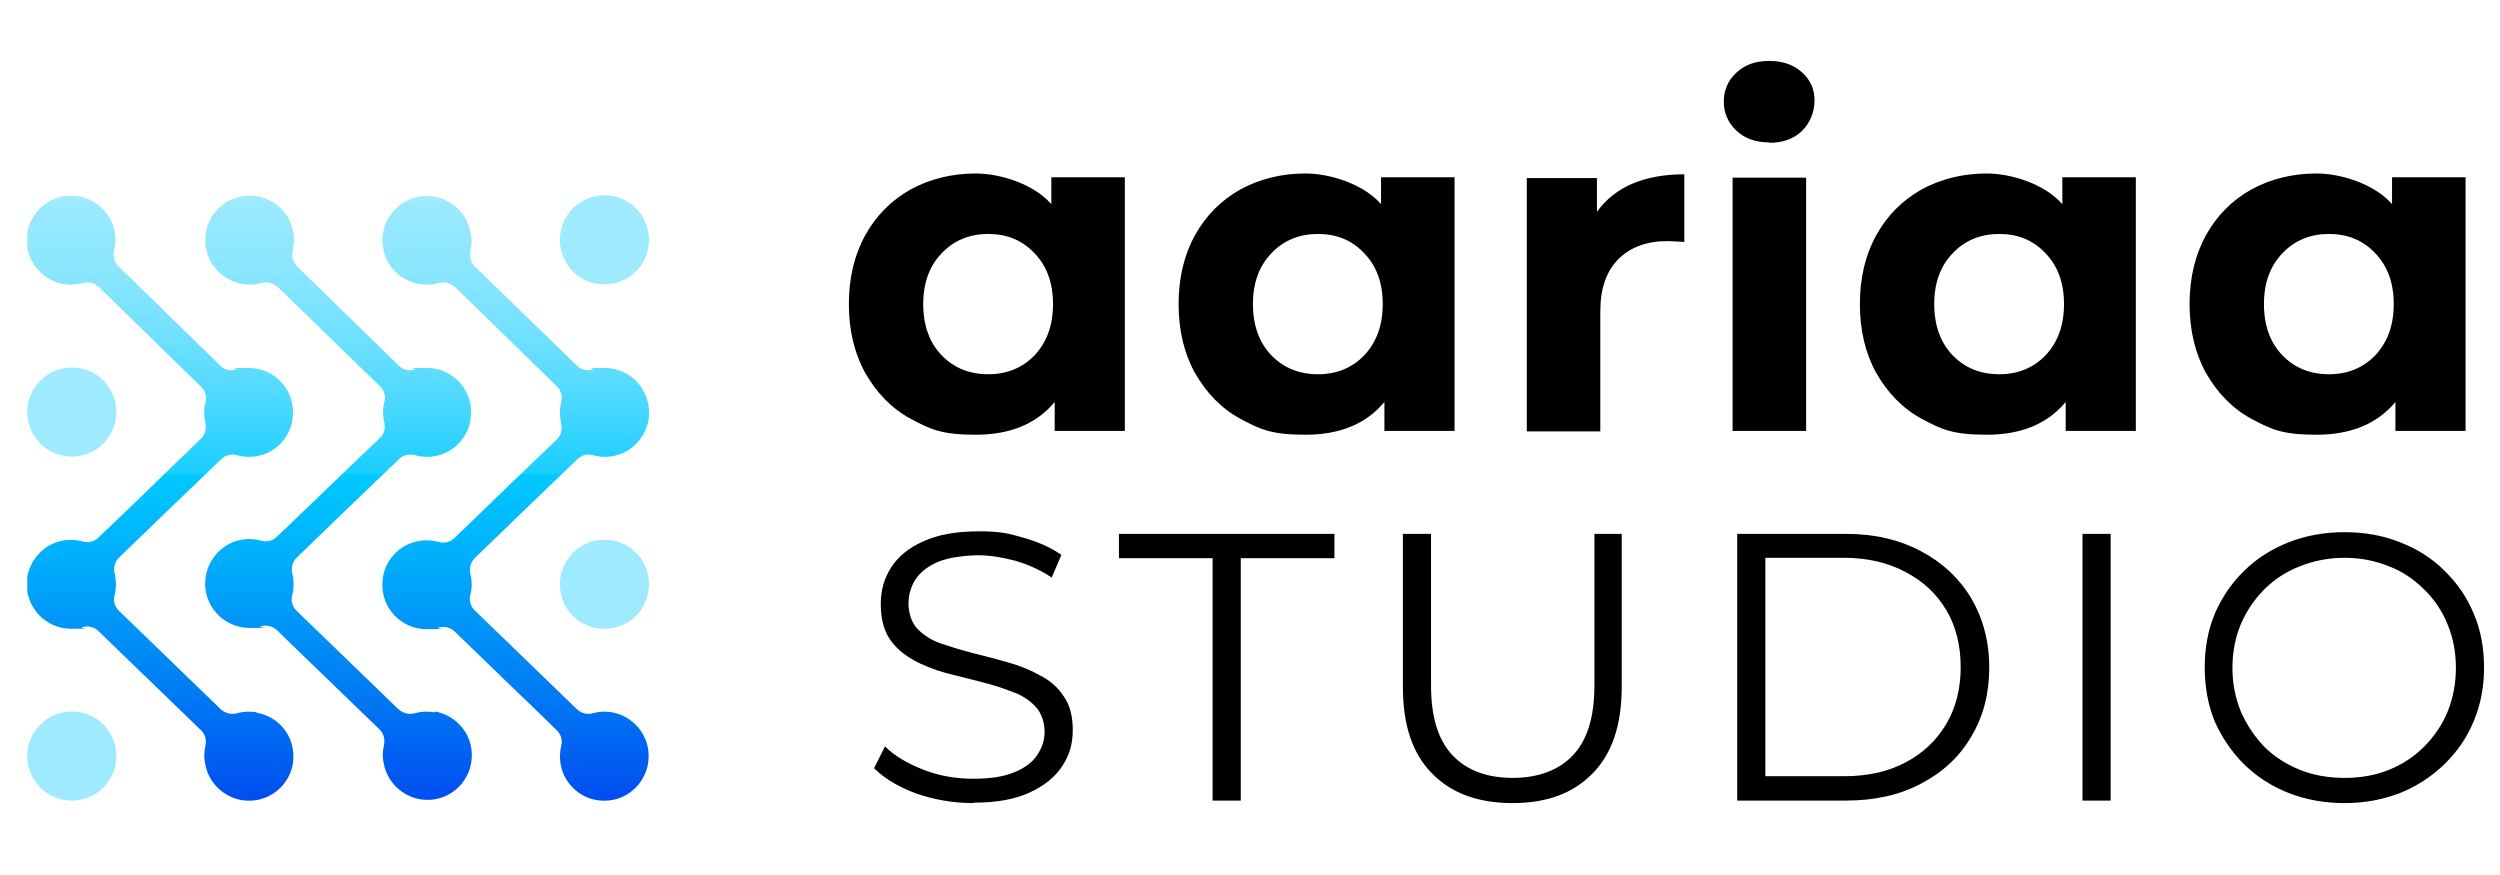
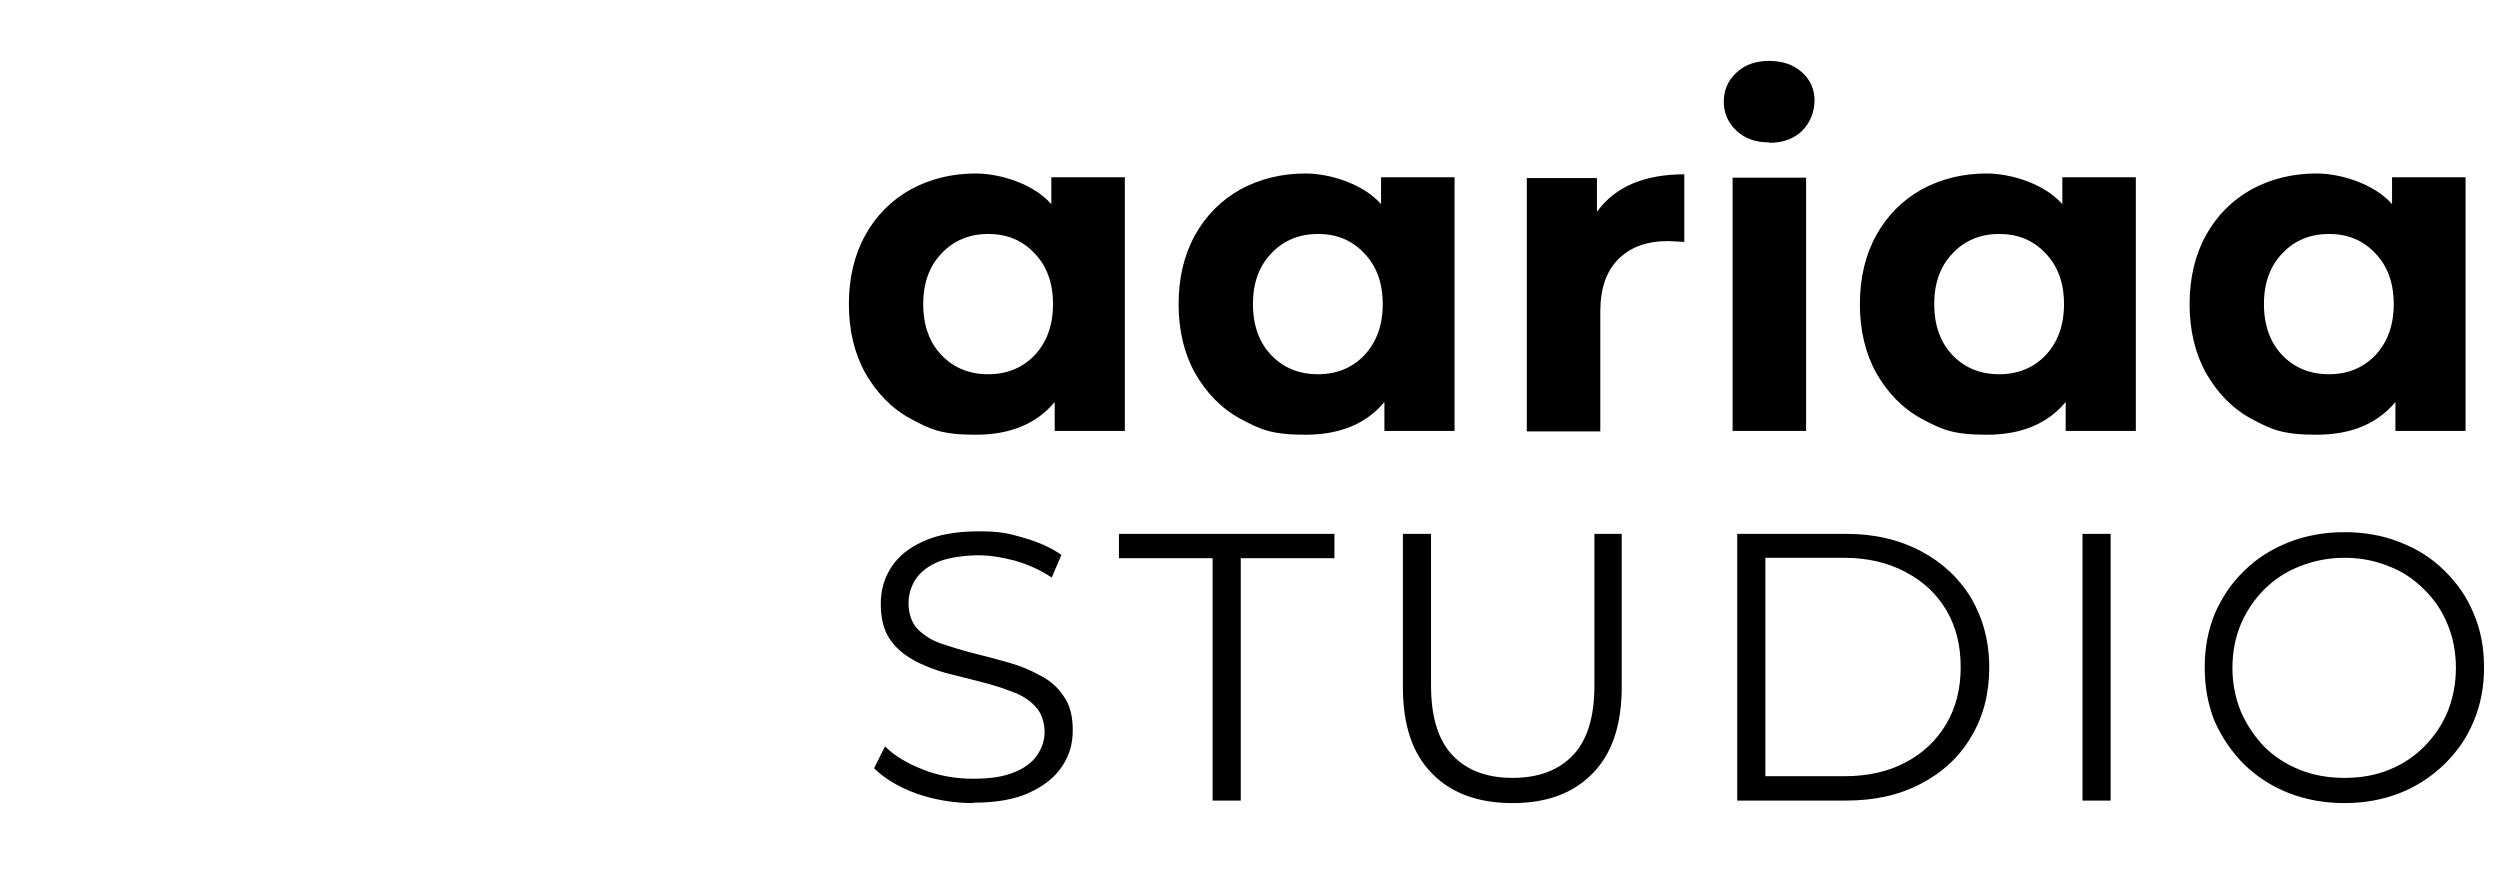
<svg xmlns="http://www.w3.org/2000/svg" id="Layer_1" data-name="Layer 1" version="1.1" viewBox="0 0 595.2 208.3">
  <defs>
    <style> .cls-1 { clip-path: url(#clippath); } .cls-2 { fill: none; } .cls-2, .cls-3, .cls-4, .cls-5, .cls-6, .cls-7 { stroke-width: 0px; } .cls-3 { fill: url(#linear-gradient); } .cls-4 { fill: #000; } .cls-5 { fill: #9eeaff; } .cls-6 { fill: url(#linear-gradient-2); } .cls-7 { fill: url(#linear-gradient-3); } </style>
    <clipPath id="clippath">
-       <rect class="cls-2" x="6.5" y="46.6" width="148" height="144.1" />
-     </clipPath>
+       </clipPath>
    <linearGradient id="linear-gradient" x1="38.2" y1="39.8" x2="38.2" y2="-122.1" gradientTransform="translate(0 88) scale(1 -1)" gradientUnits="userSpaceOnUse">
      <stop offset="0" stop-color="#a1ebff" />
      <stop offset="0" stop-color="#9be9ff" />
      <stop offset=".1" stop-color="#8ae6ff" />
      <stop offset=".2" stop-color="#6fe0ff" />
      <stop offset=".3" stop-color="#49d8ff" />
      <stop offset=".4" stop-color="#19ceff" />
      <stop offset=".4" stop-color="#00c9ff" />
      <stop offset=".5" stop-color="#00b4fc" />
      <stop offset=".7" stop-color="#0080f5" />
      <stop offset="1" stop-color="#002ceb" />
      <stop offset="1" stop-color="#0023ea" />
    </linearGradient>
    <linearGradient id="linear-gradient-2" x1="80.5" y1="39.8" x2="80.5" y2="-122.1" gradientTransform="translate(0 88) scale(1 -1)" gradientUnits="userSpaceOnUse">
      <stop offset="0" stop-color="#a1ebff" />
      <stop offset="0" stop-color="#9be9ff" />
      <stop offset=".1" stop-color="#8ae6ff" />
      <stop offset=".2" stop-color="#6fe0ff" />
      <stop offset=".3" stop-color="#49d8ff" />
      <stop offset=".4" stop-color="#19ceff" />
      <stop offset=".4" stop-color="#00c9ff" />
      <stop offset=".5" stop-color="#00b4fc" />
      <stop offset=".7" stop-color="#0080f5" />
      <stop offset="1" stop-color="#002ceb" />
      <stop offset="1" stop-color="#0023ea" />
    </linearGradient>
    <linearGradient id="linear-gradient-3" x1="122.8" y1="39.8" x2="122.8" y2="-122.1" gradientTransform="translate(0 88) scale(1 -1)" gradientUnits="userSpaceOnUse">
      <stop offset="0" stop-color="#a1ebff" />
      <stop offset="0" stop-color="#9be9ff" />
      <stop offset=".1" stop-color="#8ae6ff" />
      <stop offset=".2" stop-color="#6fe0ff" />
      <stop offset=".3" stop-color="#49d8ff" />
      <stop offset=".4" stop-color="#19ceff" />
      <stop offset=".4" stop-color="#00c9ff" />
      <stop offset=".5" stop-color="#00b4fc" />
      <stop offset=".7" stop-color="#0080f5" />
      <stop offset="1" stop-color="#002ceb" />
      <stop offset="1" stop-color="#0023ea" />
    </linearGradient>
  </defs>
  <path class="cls-4" d="M267.8,42.3v60.3h-16.7v-6.9c-4.3,5.2-10.6,7.8-18.8,7.8s-10.8-1.3-15.5-3.8c-4.6-2.5-8.1-6.2-10.8-10.9-2.6-4.7-3.9-10.2-3.9-16.4s1.3-11.7,3.9-16.4c2.6-4.7,6.2-8.3,10.8-10.9,4.6-2.5,9.8-3.8,15.5-3.8s13.7,2.4,18,7.3v-6.4h17.5ZM235.3,89.1c4.4,0,8.1-1.5,11-4.5,2.9-3.1,4.4-7.1,4.4-12.2s-1.5-9.1-4.4-12.1c-2.9-3.1-6.6-4.6-11-4.6s-8.2,1.5-11.1,4.6c-2.9,3-4.4,7-4.4,12.1s1.5,9.2,4.4,12.2c2.9,3,6.6,4.5,11.1,4.5ZM346.3,42.3v60.3h-16.7v-6.9c-4.3,5.2-10.6,7.8-18.8,7.8s-10.8-1.3-15.5-3.8c-4.6-2.5-8.1-6.2-10.8-10.9-2.6-4.7-3.9-10.2-3.9-16.4s1.3-11.7,3.9-16.4c2.6-4.7,6.2-8.3,10.8-10.9,4.6-2.5,9.8-3.8,15.5-3.8s13.7,2.4,18,7.3v-6.4h17.5ZM313.8,89.1c4.4,0,8.1-1.5,11-4.5,2.9-3.1,4.4-7.1,4.4-12.2s-1.5-9.1-4.4-12.1c-2.9-3.1-6.6-4.6-11-4.6s-8.2,1.5-11.1,4.6c-2.9,3-4.4,7-4.4,12.1s1.5,9.2,4.4,12.2c2.9,3,6.6,4.5,11.1,4.5ZM380.3,50.3c2.1-2.9,4.9-5.1,8.4-6.6,3.6-1.5,7.7-2.2,12.3-2.2v16.1c-1.9-.1-3.2-.2-3.9-.2-5,0-8.9,1.4-11.8,4.3-2.8,2.8-4.3,6.9-4.3,12.5v28.5h-17.5v-60.3h16.7v8ZM412.5,42.3h17.5v60.3h-17.5v-60.3ZM421.2,33.9c-3.2,0-5.8-.9-7.8-2.8-2-1.9-3-4.2-3-6.9s1-5.1,3-6.9c2-1.9,4.6-2.8,7.8-2.8s5.8.9,7.8,2.7c2,1.8,3,4,3,6.7s-1,5.3-3,7.3c-2,1.9-4.6,2.8-7.8,2.8ZM508.5,42.3v60.3h-16.7v-6.9c-4.3,5.2-10.6,7.8-18.8,7.8s-10.8-1.3-15.5-3.8c-4.6-2.5-8.1-6.2-10.8-10.9-2.6-4.7-3.9-10.2-3.9-16.4s1.3-11.7,3.9-16.4c2.6-4.7,6.2-8.3,10.8-10.9,4.6-2.5,9.8-3.8,15.5-3.8s13.7,2.4,18,7.3v-6.4h17.5ZM476,89.1c4.4,0,8.1-1.5,11-4.5,2.9-3.1,4.4-7.1,4.4-12.2s-1.5-9.1-4.4-12.1c-2.9-3.1-6.6-4.6-11-4.6s-8.2,1.5-11.1,4.6c-2.9,3-4.4,7-4.4,12.1s1.5,9.2,4.4,12.2c2.9,3,6.6,4.5,11.1,4.5ZM587,42.3v60.3h-16.7v-6.9c-4.3,5.2-10.6,7.8-18.8,7.8s-10.8-1.3-15.5-3.8c-4.6-2.5-8.1-6.2-10.8-10.9-2.6-4.7-3.9-10.2-3.9-16.4s1.3-11.7,3.9-16.4c2.6-4.7,6.2-8.3,10.8-10.9,4.6-2.5,9.8-3.8,15.5-3.8s13.7,2.4,18,7.3v-6.4h17.5ZM554.5,89.1c4.4,0,8.1-1.5,11-4.5,2.9-3.1,4.4-7.1,4.4-12.2s-1.5-9.1-4.4-12.1c-2.9-3.1-6.6-4.6-11-4.6s-8.2,1.5-11.1,4.6c-2.9,3-4.4,7-4.4,12.1s1.5,9.2,4.4,12.2c2.9,3,6.6,4.5,11.1,4.5Z" />
  <path class="cls-4" d="M231.7,191.2c-4.7,0-9.3-.8-13.6-2.3-4.3-1.6-7.6-3.6-10-6l2.6-5.2c2.2,2.2,5.2,4,9,5.5,3.8,1.5,7.8,2.2,12,2.2s7.2-.5,9.7-1.5c2.5-1,4.4-2.4,5.5-4.1,1.2-1.7,1.8-3.6,1.8-5.6s-.7-4.5-2.2-6c-1.4-1.5-3.2-2.7-5.5-3.5-2.3-.9-4.8-1.7-7.6-2.4-2.8-.7-5.6-1.4-8.3-2.1-2.8-.8-5.4-1.8-7.7-3.1-2.3-1.3-4.2-2.9-5.6-5-1.4-2.1-2.1-4.9-2.1-8.3s.8-6,2.4-8.6c1.7-2.7,4.3-4.8,7.7-6.3,3.4-1.6,7.9-2.4,13.2-2.4s7.1.5,10.6,1.5c3.5,1,6.5,2.3,9.1,4.1l-2.3,5.4c-2.7-1.8-5.6-3.1-8.7-4-3-.8-6-1.3-8.8-1.3s-7,.5-9.4,1.5-4.3,2.4-5.5,4.2c-1.1,1.7-1.7,3.6-1.7,5.8s.7,4.5,2.1,6c1.5,1.5,3.3,2.7,5.6,3.5,2.4.8,4.9,1.6,7.7,2.3,2.8.7,5.5,1.4,8.3,2.2,2.8.8,5.3,1.8,7.6,3.1,2.4,1.2,4.2,2.8,5.6,4.9,1.5,2.1,2.2,4.7,2.2,8.1s-.8,6-2.5,8.6c-1.7,2.6-4.3,4.7-7.8,6.3-3.4,1.6-7.9,2.4-13.3,2.4ZM288.7,190.6v-57.7h-22.3v-5.8h51.3v5.8h-22.3v57.7h-6.7ZM360.1,191.2c-8.1,0-14.5-2.3-19.1-7-4.7-4.7-7-11.5-7-20.7v-36.4h6.7v36.1c0,7.5,1.7,13,5.1,16.6,3.4,3.6,8.2,5.4,14.3,5.4s11-1.8,14.4-5.4c3.4-3.6,5.1-9.1,5.1-16.6v-36.1h6.5v36.4c0,9.1-2.3,16-7,20.7-4.6,4.7-10.9,7-19,7ZM413.6,190.6v-63.5h25.9c6.8,0,12.7,1.4,17.8,4.1,5.1,2.7,9.1,6.4,12,11.2,2.8,4.8,4.3,10.3,4.3,16.5s-1.4,11.7-4.3,16.5c-2.8,4.8-6.8,8.5-12,11.2-5.1,2.7-11,4-17.8,4h-25.9ZM420.3,184.8h18.8c5.6,0,10.5-1.1,14.6-3.3,4.2-2.2,7.4-5.3,9.7-9.2,2.3-3.9,3.4-8.4,3.4-13.5s-1.1-9.6-3.4-13.5c-2.3-3.9-5.5-6.9-9.7-9.1-4.1-2.2-9-3.4-14.6-3.4h-18.8v51.9ZM495.8,190.6v-63.5h6.7v63.5h-6.7ZM558.2,191.2c-4.8,0-9.2-.8-13.3-2.4-4.1-1.6-7.6-3.9-10.6-6.8-3-3-5.3-6.4-7-10.2-1.6-3.9-2.4-8.2-2.4-12.9s.8-8.9,2.4-12.8c1.7-3.9,4-7.3,7-10.2,3-3,6.6-5.2,10.6-6.8,4.1-1.6,8.5-2.4,13.3-2.4s9.2.8,13.2,2.4c4.1,1.6,7.6,3.8,10.5,6.7,3,2.9,5.4,6.3,7,10.2,1.7,3.9,2.5,8.2,2.5,12.9s-.8,8.9-2.5,12.9c-1.6,3.9-4,7.3-7,10.2-3,2.9-6.5,5.2-10.5,6.8-4.1,1.6-8.5,2.4-13.2,2.4ZM558.2,185.2c3.8,0,7.3-.6,10.5-1.9,3.3-1.3,6.1-3.2,8.4-5.5,2.4-2.4,4.3-5.2,5.6-8.3,1.3-3.2,2-6.7,2-10.5s-.7-7.3-2-10.4c-1.3-3.2-3.2-6-5.6-8.3-2.4-2.4-5.2-4.3-8.4-5.5-3.2-1.3-6.7-2-10.5-2s-7.3.7-10.6,2c-3.3,1.3-6.1,3.1-8.5,5.5-2.4,2.4-4.2,5.1-5.6,8.3-1.3,3.1-2,6.6-2,10.4s.7,7.2,2,10.4c1.4,3.2,3.3,6,5.6,8.4,2.4,2.4,5.3,4.2,8.5,5.5,3.3,1.3,6.8,1.9,10.6,1.9Z" />
  <g class="cls-1">
    <g>
      <path class="cls-5" d="M133.3,57.1c0-5.8,4.7-10.6,10.6-10.6s10.6,4.7,10.6,10.6-4.7,10.6-10.6,10.6-10.6-4.7-10.6-10.6Z" />
      <path class="cls-5" d="M6.5,98.1c0-5.8,4.7-10.6,10.6-10.6s10.6,4.7,10.6,10.6-4.7,10.6-10.6,10.6-10.6-4.7-10.6-10.6Z" />
      <path class="cls-5" d="M133.3,139.1c0-5.8,4.7-10.6,10.6-10.6s10.6,4.7,10.6,10.6-4.7,10.6-10.6,10.6-10.6-4.7-10.6-10.6Z" />
-       <path class="cls-5" d="M6.5,180c0-5.8,4.7-10.6,10.6-10.6s10.6,4.7,10.6,10.6-4.7,10.6-10.6,10.6-10.6-4.7-10.6-10.6Z" />
      <path class="cls-3" d="M61.1,169.6c-1.6-.3-3.2-.2-4.6.2-1.4.4-2.9,0-3.9-.9-8.6-8.3-17.8-17.2-24.3-23.5-1-1-1.4-2.4-1-3.8.2-.8.3-1.7.3-2.5s-.1-1.7-.3-2.5c-.3-1.4,0-2.8,1-3.8,6.5-6.3,15.8-15.3,24.4-23.5,1-1,2.5-1.3,3.8-.9,1.4.4,3,.5,4.6.2,4.6-.8,8.2-4.6,8.6-9.3.7-6.4-4.3-11.7-10.5-11.7s-2,.2-3,.4c-1.3.4-2.8.1-3.7-.9l-24.3-23.7c-1-1-1.3-2.4-1-3.8.3-1.4.4-2.9.1-4.5-.8-4.3-4.4-7.7-8.7-8.4-7.2-1.1-13.2,5-12.1,12.2.7,4.4,4.2,7.9,8.5,8.7,1.6.3,3.2.2,4.6-.2,1.4-.4,2.8,0,3.9.9l24.4,23.8c1,1,1.4,2.4,1,3.8-.2.7-.3,1.5-.3,2.3s.1,1.6.3,2.4c.3,1.4,0,2.8-1,3.8-3.6,3.4-7.9,7.6-12.2,11.8-4.3,4.2-8.6,8.3-12.3,11.8-1,1-2.4,1.3-3.8.9-1.4-.4-3-.5-4.6-.2-4.6.8-8.1,4.7-8.6,9.3-.6,6.3,4.3,11.7,10.5,11.7s1.8-.1,2.7-.4c1.4-.4,2.8,0,3.8.9,3.6,3.5,7.9,7.7,12.3,11.9,4.3,4.2,8.6,8.3,12.2,11.8,1,1,1.3,2.4,1,3.7-.3,1.4-.4,2.9,0,4.5.8,4.3,4.4,7.7,8.7,8.4,7.2,1.1,13.3-5,12.1-12.2-.7-4.4-4.2-7.9-8.6-8.6h0Z" />
      <path class="cls-6" d="M103.4,169.6c-1.6-.3-3.2-.2-4.6.2-1.4.4-2.8,0-3.9-.9-8.6-8.3-17.8-17.2-24.3-23.5-1-1-1.4-2.4-1-3.8.2-.8.3-1.6.3-2.5s-.1-1.7-.3-2.5c-.3-1.4,0-2.8,1-3.8,6.5-6.3,15.8-15.3,24.4-23.5,1-1,2.5-1.3,3.9-.9,1.4.4,3,.5,4.6.2,4.6-.8,8.2-4.6,8.6-9.3.7-6.4-4.3-11.7-10.5-11.7s-2,.2-2.9.4c-1.3.4-2.7.1-3.7-.9l-24.3-23.7c-1-1-1.3-2.4-1-3.8.3-1.4.4-2.9.1-4.5-.8-4.3-4.4-7.8-8.7-8.4-7.2-1.1-13.2,5-12.1,12.2.7,4.4,4.2,7.9,8.6,8.7,1.6.3,3.2.2,4.6-.2,1.4-.4,2.8,0,3.9.9l24.4,23.7c1,1,1.4,2.4,1,3.8-.2.7-.3,1.5-.3,2.3s.1,1.6.3,2.4c.3,1.4,0,2.8-1.1,3.8-3.6,3.4-7.9,7.6-12.2,11.7-4.3,4.2-8.7,8.3-12.3,11.8-1,1-2.5,1.3-3.8.9-1.4-.4-3-.5-4.6-.2-4.6.8-8.1,4.7-8.6,9.3-.7,6.3,4.3,11.7,10.5,11.7s1.8-.1,2.7-.4c1.4-.4,2.8,0,3.8.9,3.6,3.5,7.9,7.7,12.3,11.9,4.3,4.2,8.6,8.3,12.2,11.8,1,1,1.3,2.4,1,3.7-.3,1.4-.4,2.9,0,4.5.8,4.3,4.4,7.7,8.7,8.4,7.2,1.1,13.2-5,12.1-12.2-.7-4.4-4.2-7.9-8.6-8.7h0Z" />
      <path class="cls-7" d="M145.8,169.6c-1.6-.3-3.2-.2-4.6.2-1.4.4-2.8,0-3.8-.9-8.6-8.3-17.9-17.3-24.4-23.6-1-1-1.4-2.4-1-3.8.2-.8.3-1.6.3-2.4s-.1-1.6-.3-2.4c-.3-1.4,0-2.8,1-3.8,6.5-6.3,15.8-15.3,24.5-23.6,1-1,2.4-1.3,3.8-.9,1.4.4,3,.5,4.6.2,4.6-.8,8.1-4.7,8.6-9.3.6-6.3-4.3-11.7-10.5-11.7s-2,.1-2.9.4c-1.4.4-2.8,0-3.8-1l-24.3-23.6c-1-1-1.3-2.4-1-3.7.3-1.4.4-2.9,0-4.5-.8-4.3-4.4-7.7-8.7-8.4-7.2-1.1-13.3,5-12.1,12.2.7,4.4,4.2,7.9,8.6,8.6,1.6.3,3.2.2,4.6-.2,1.4-.4,2.9,0,3.9.9l24.3,23.7c1,1,1.4,2.4,1,3.8-.2.8-.3,1.6-.3,2.4s.1,1.7.3,2.5c.3,1.4,0,2.9-1,3.9-3.6,3.4-7.8,7.5-12.1,11.6-4.3,4.2-8.7,8.4-12.3,11.9-1,1-2.5,1.3-3.9.9-1.4-.4-3-.5-4.6-.2-4.6.8-8.2,4.6-8.6,9.3-.7,6.4,4.3,11.7,10.5,11.7s1.9-.1,2.8-.4c1.4-.4,2.8,0,3.8.9,3.6,3.5,8,7.7,12.3,11.9,4.3,4.1,8.5,8.2,12.1,11.7,1,1,1.4,2.4,1,3.7-.3,1.4-.4,2.9-.1,4.5.8,4.3,4.4,7.8,8.7,8.4,7.2,1.1,13.2-5,12.1-12.2-.7-4.4-4.2-7.9-8.5-8.7h0Z" />
    </g>
  </g>
</svg>